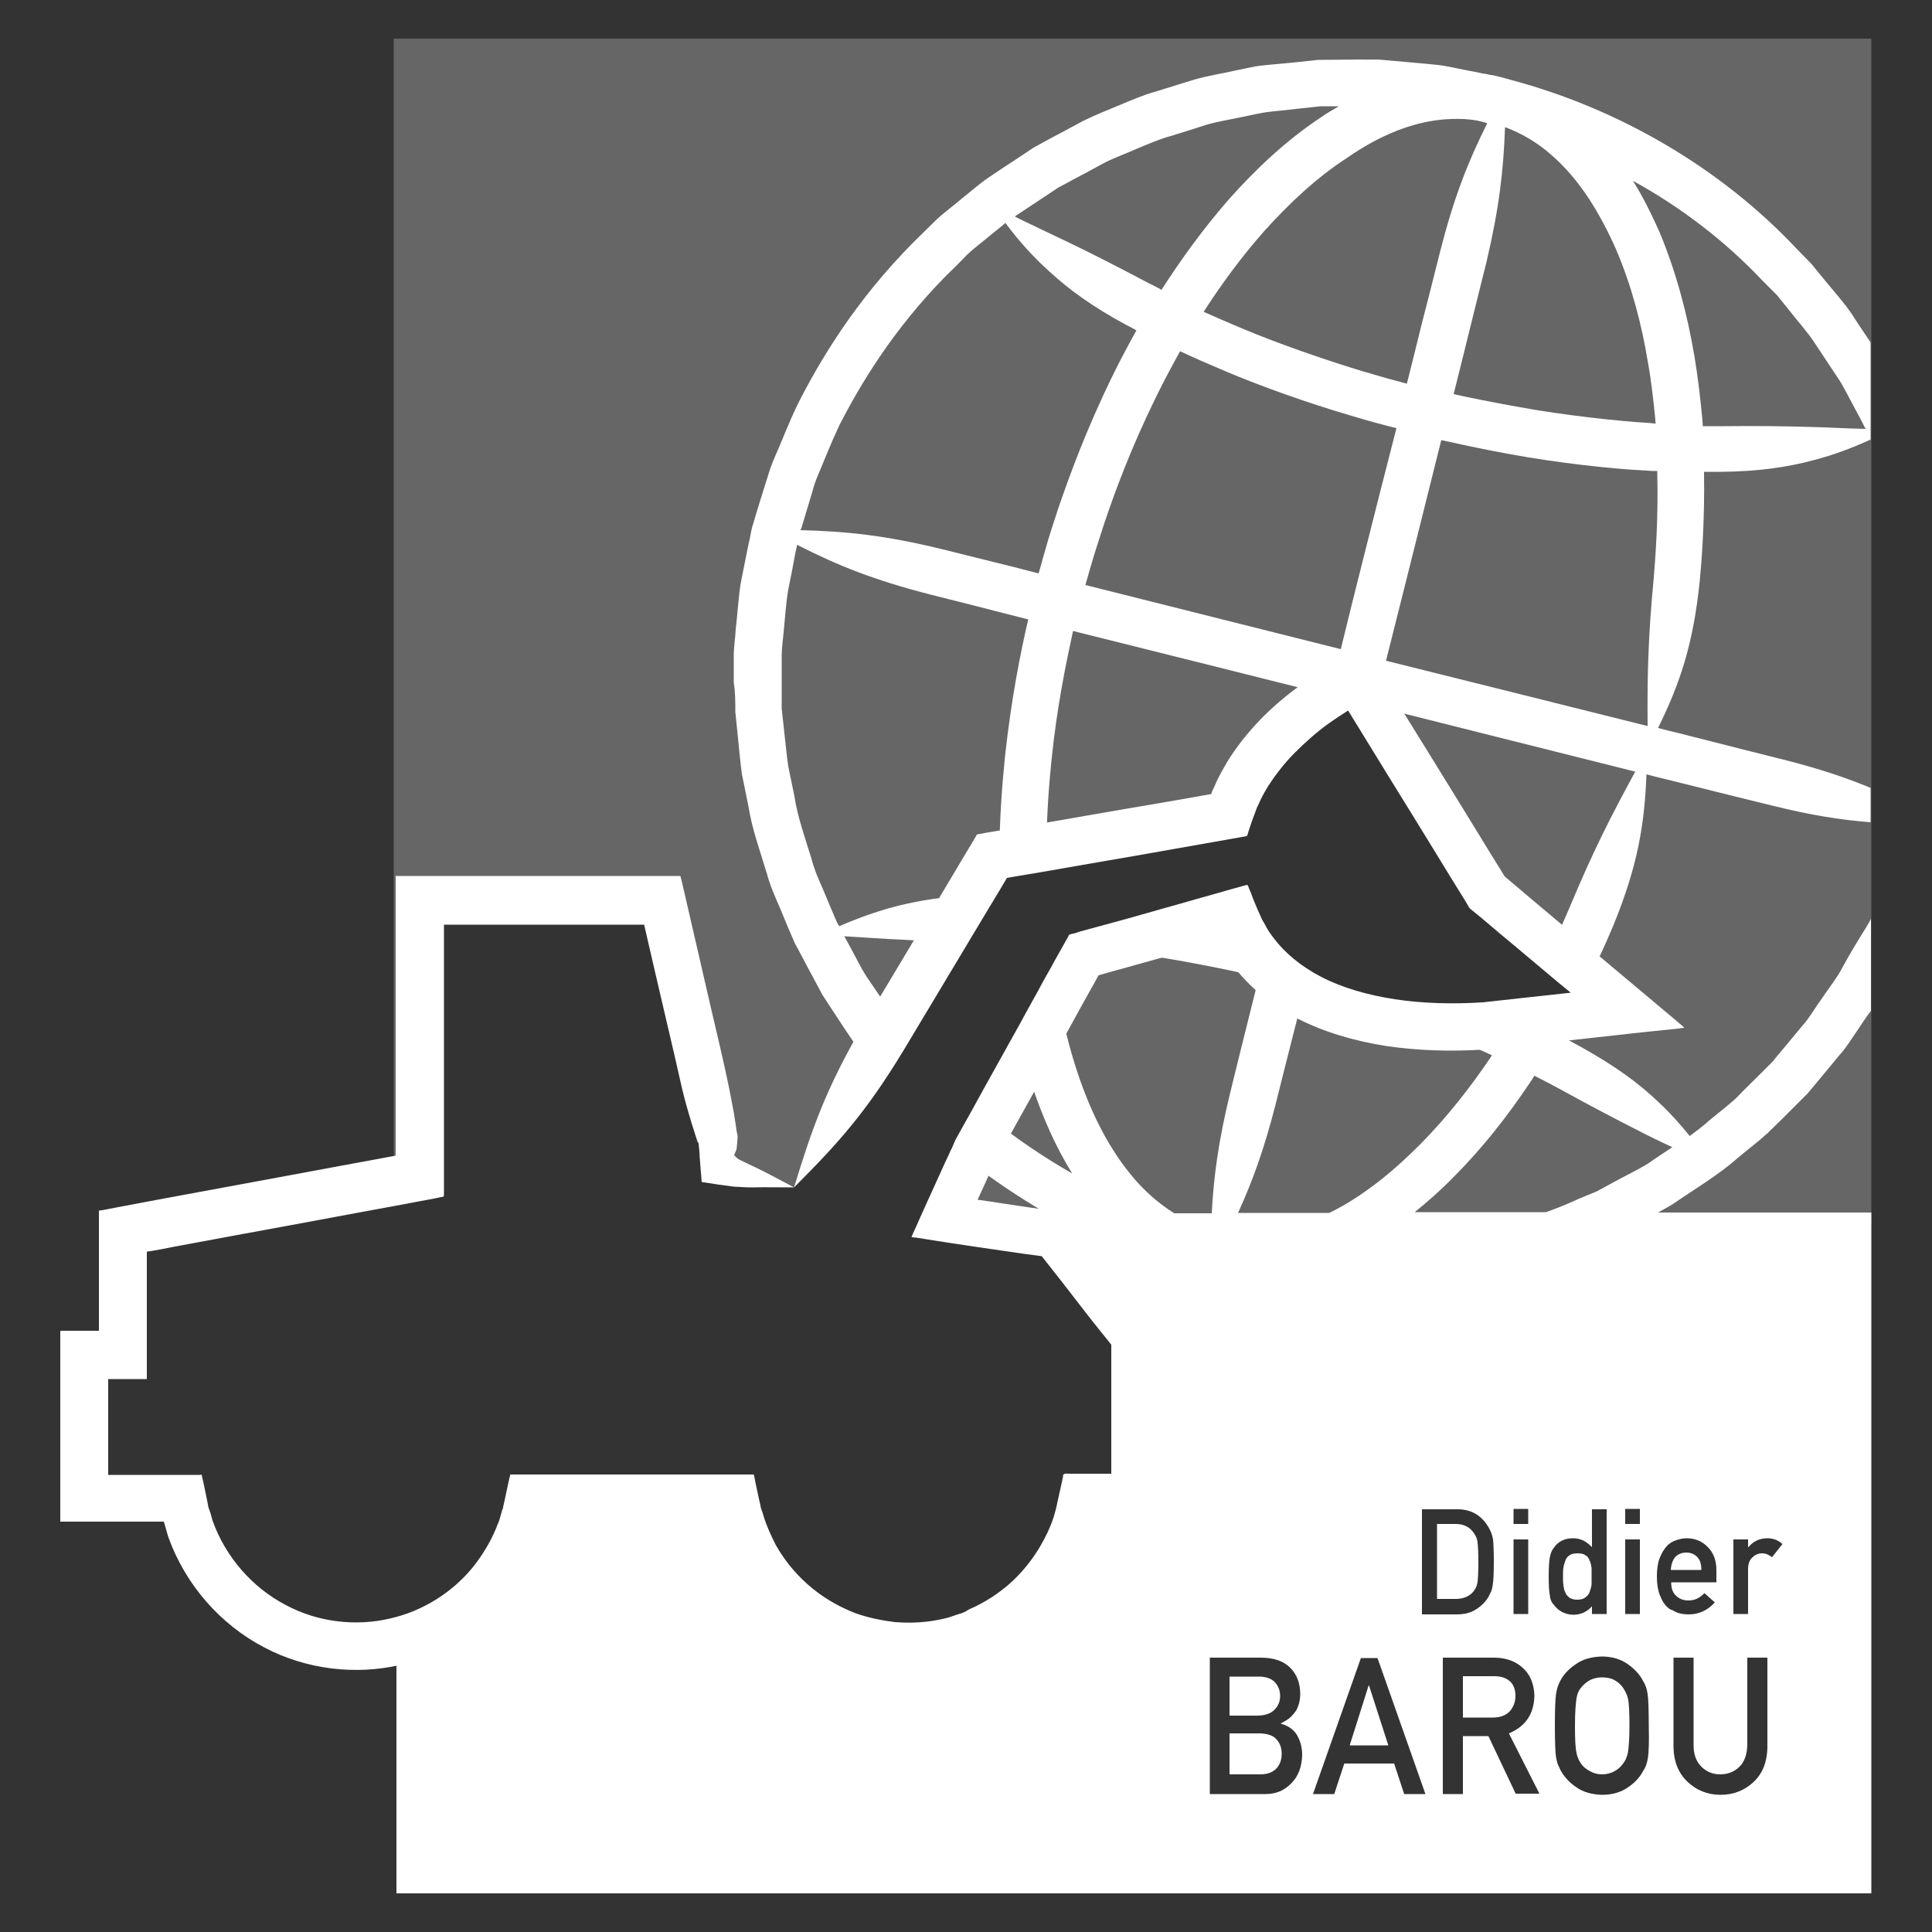
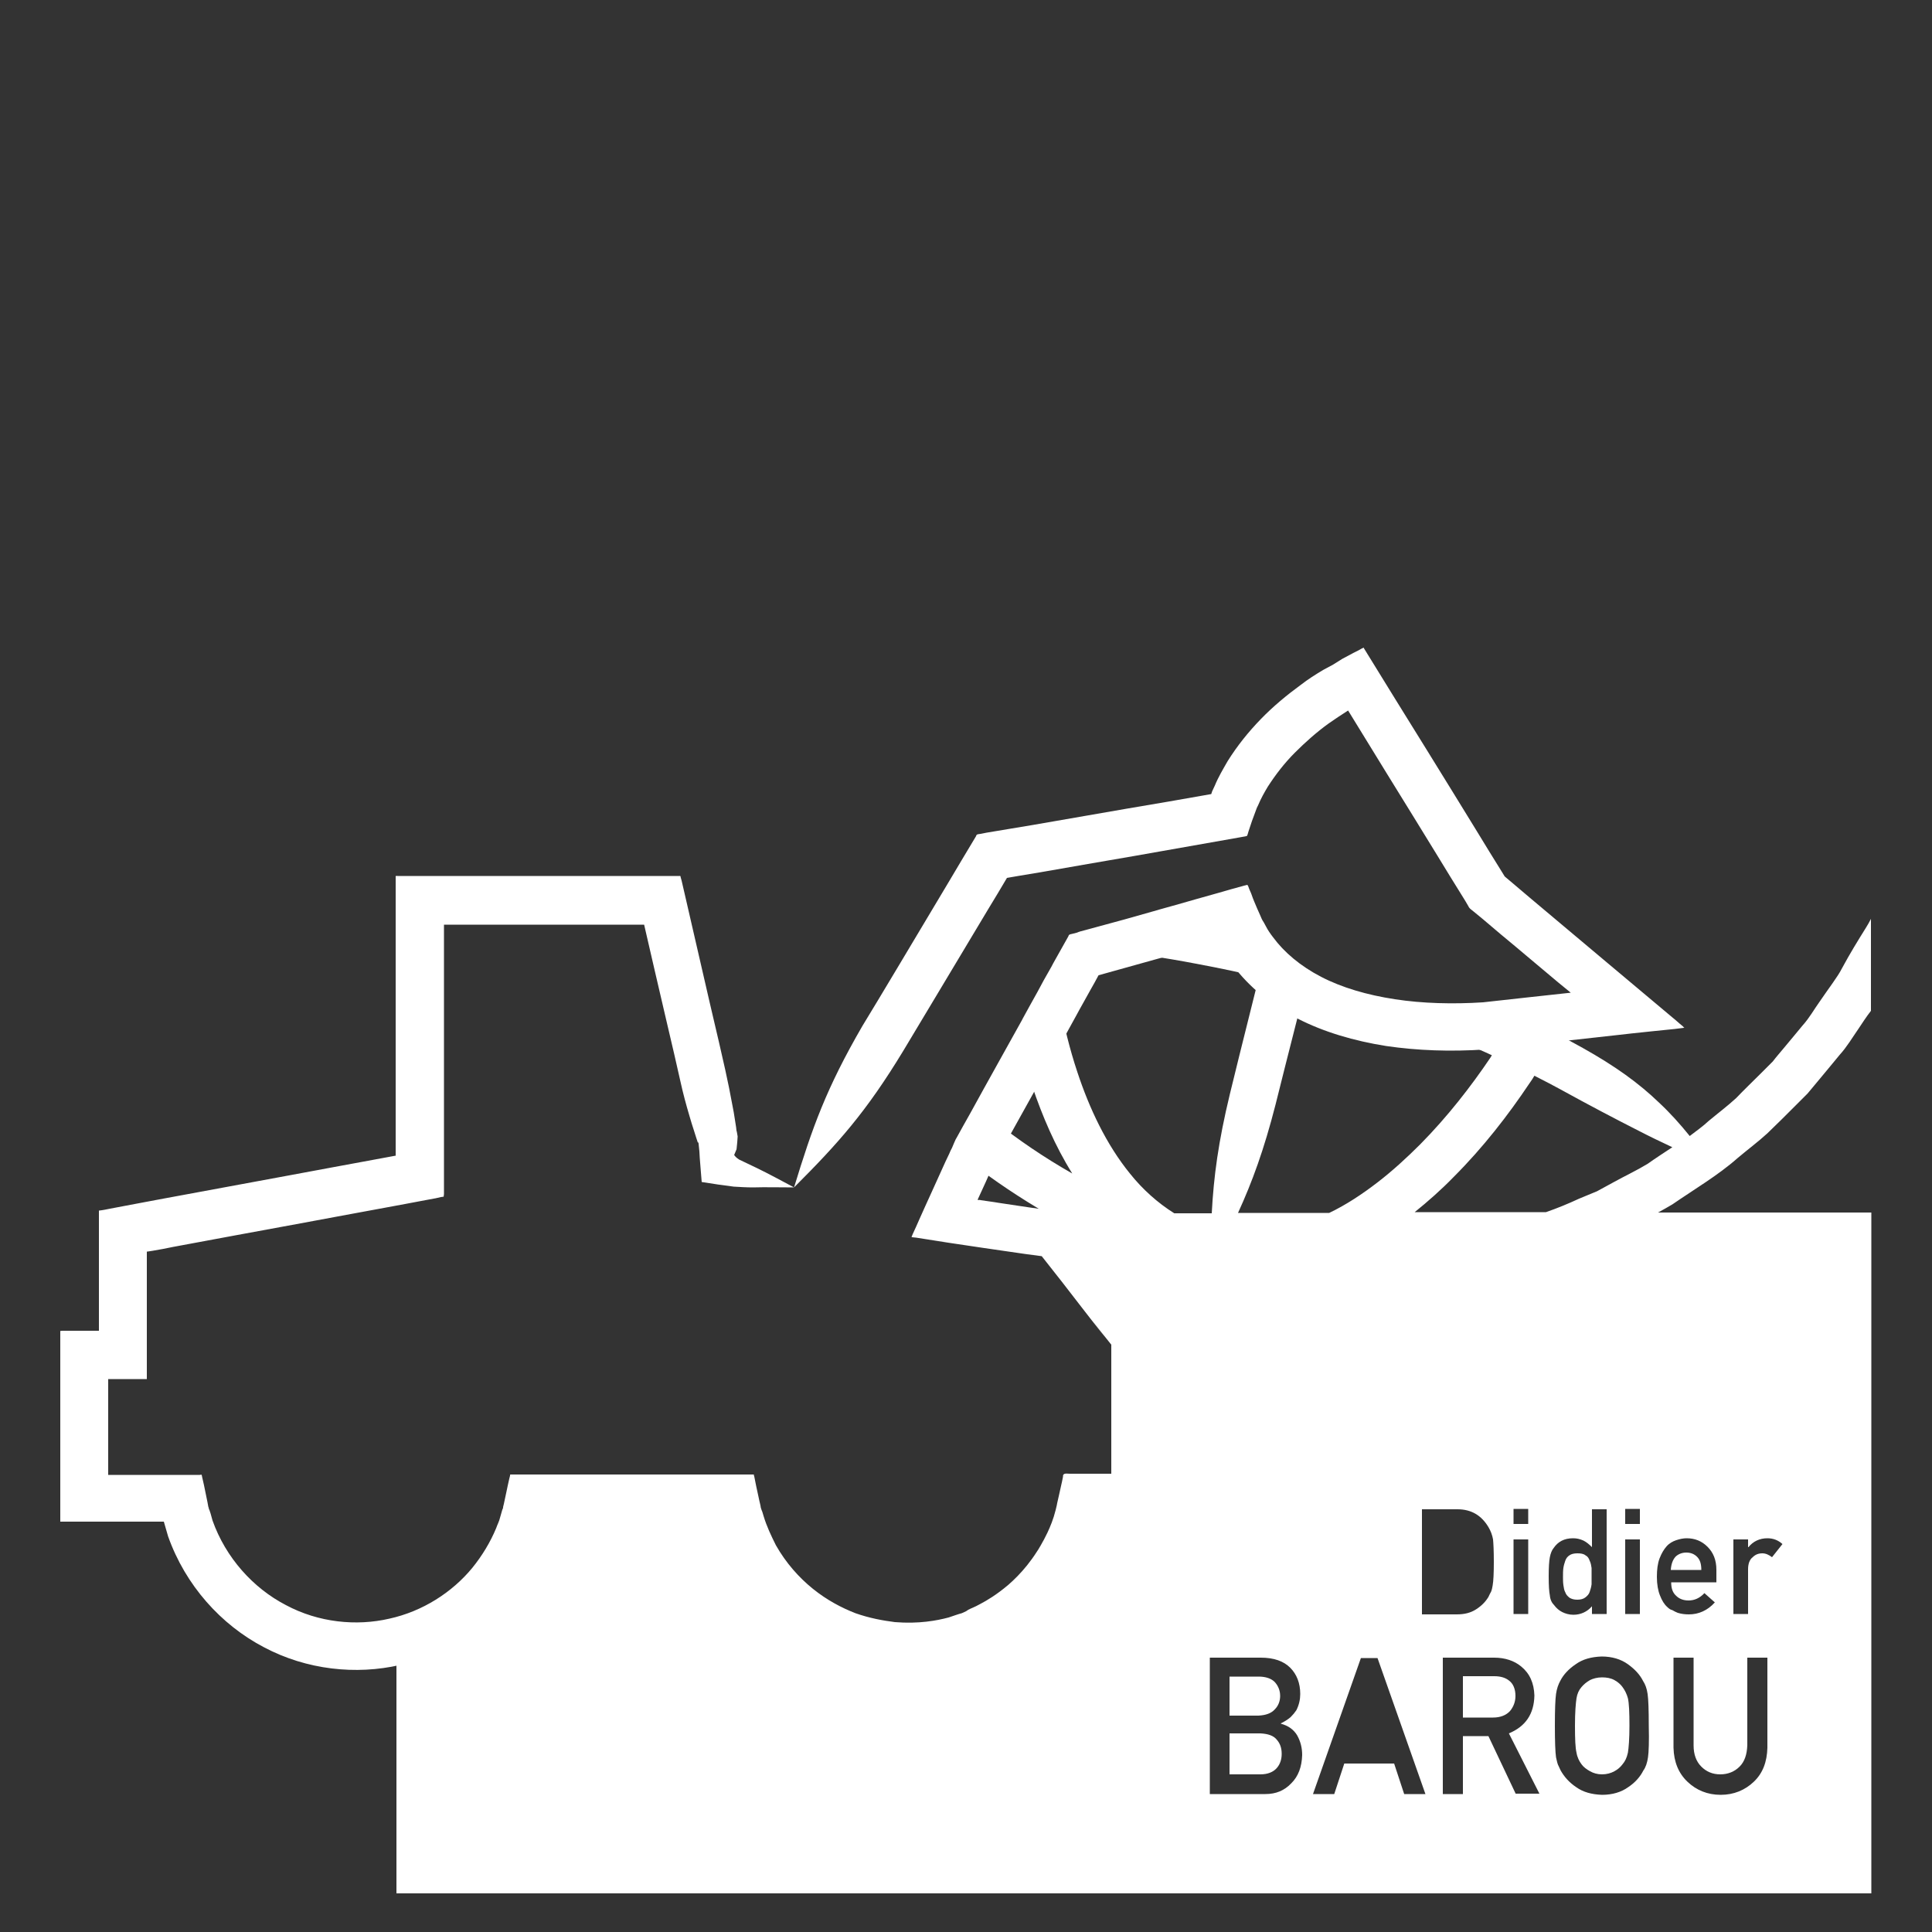
<svg xmlns="http://www.w3.org/2000/svg" version="1.1" id="Calque_1" x="0px" y="0px" viewBox="0 0 500 500" style="enable-background:new 0 0 500 500;" xml:space="preserve">
  <rect x="0" y="0" width="500" height="500" fill="#333333" stroke="none" />
  <style type="text/css">
	.st0{opacity:0.25;fill:#FFFFFF;}
	.st1{fill:#FFFFFF;}
</style>
  <g>
-     <path class="st0" d="M101.9,10v295.5l6.7-1.2v-71.4h62.8l14.3,61.9v7.5l19.8,5l51.3-85.7l61.3-10.7c6.2-20.8,27.9-32.5,29-33.1   l3.9-2.1l34,55.2l36.2,30.4l-37.5,4.1c-7.8,0.5-22.6,0.7-36.3-3.8h0c-14.3-4.7-24-13.4-28.4-25.3l-38.5,10.8l-28.2,50.8l-7.9,17.5   l9.2,1.4h230.7V10H101.9z" />
    <g>
      <path class="st1" d="M326.2,448.6h-8v10.6h8c1.9,0,3.3-0.6,4.2-1.6c0.9-1,1.3-2.3,1.3-3.7c0-1.5-0.4-2.7-1.3-3.7    C329.6,449.2,328.2,448.7,326.2,448.6z" />
      <path class="st1" d="M439.2,402.9c-0.7-0.7-1.6-1.1-2.8-1.1c-1.1,0-2.1,0.4-2.8,1.1c-0.7,0.8-1.1,1.9-1.2,3.4h7.9    C440.3,404.8,440,403.7,439.2,402.9z" />
      <path class="st1" d="M419.9,436.6c-0.5-0.7-1.2-1.3-2.1-1.8c-0.9-0.5-2-0.7-3.2-0.7c-1.2,0-2.3,0.3-3.1,0.7    c-0.9,0.5-1.6,1.1-2.2,1.8c-0.7,0.8-1.1,1.7-1.3,2.9c-0.2,1.3-0.4,3.6-0.4,7.1s0.1,5.8,0.4,7c0.2,1.2,0.7,2.2,1.3,3    c0.5,0.7,1.3,1.3,2.2,1.8c0.9,0.5,1.9,0.8,3.1,0.8c1.2,0,2.3-0.3,3.2-0.8c0.9-0.5,1.5-1,2.1-1.8c0.7-0.8,1.1-1.7,1.4-3    c0.2-1.2,0.4-3.6,0.4-7s-0.1-5.8-0.4-7.1C421,438.4,420.5,437.4,419.9,436.6z" />
-       <polygon class="st1" points="354.2,436.2 349.3,451.7 359.3,451.7 354.3,436.2   " />
      <path class="st1" d="M329.9,442.4c0.9-0.9,1.4-2.1,1.4-3.5s-0.5-2.6-1.4-3.6c-0.9-0.9-2.3-1.4-4.2-1.4h-7.5v10.1h7.5    C327.6,443.9,329,443.4,329.9,442.4z" />
      <path class="st1" d="M405.1,412.1c0.2,0.6,0.6,1,1.1,1.4c0.5,0.3,1.1,0.5,2,0.5c0.9,0,1.6-0.2,2.1-0.6c0.5-0.4,0.9-0.8,1.1-1.4    c0.2-0.6,0.4-1.2,0.5-2c0-0.7,0-1.4,0-2.1c0-0.7,0-1.5,0-2.1c-0.1-0.7-0.2-1.3-0.5-1.9c-0.2-0.6-0.5-1.1-1.1-1.4    c-0.5-0.4-1.2-0.5-2.1-0.5c-0.9,0-1.6,0.2-2,0.5c-0.5,0.3-0.9,0.8-1.1,1.4c-0.2,0.6-0.4,1.2-0.5,1.9c-0.1,0.7-0.1,1.5-0.1,2.3    c0,0.7,0,1.4,0.1,2.1C404.7,410.9,404.8,411.6,405.1,412.1z" />
      <path class="st1" d="M392.2,438.9c0-1.8-0.6-3.2-1.7-4c-0.9-0.7-2.1-1.1-3.8-1.1h-8.1v10.7h7.8c1.9,0,3.4-0.6,4.4-1.7    C391.7,441.7,392.2,440.4,392.2,438.9z" />
-       <path class="st1" d="M381.6,411.5c0.4-0.6,0.7-1.3,0.8-2.2c0.1-0.9,0.2-2.5,0.2-5c0-2.4-0.1-4.1-0.2-5.1c-0.1-1-0.5-1.8-1-2.5    c-1.1-1.6-2.7-2.3-4.7-2.3h-4.8v19.4h4.8C378.9,413.8,380.6,413,381.6,411.5z" />
    </g>
    <g>
      <g>
        <path class="st1" d="M429.1,313.8c1.3-0.7,2.5-1.4,3.7-2.1c5.8-4,11.8-7.5,16.9-12c2.6-2.2,5.3-4.2,7.7-6.4     c2.4-2.3,4.7-4.6,7-6.9c1.1-1.1,2.3-2.3,3.4-3.4c1-1.2,2-2.4,3-3.6c1.8-2.2,3.6-4.3,5.3-6.4c1.9-2.1,3.3-4.5,4.7-6.5     c1.2-1.8,2.3-3.5,3.4-4.9l0-23.8c-0.4,0.8-0.8,1.5-1.3,2.3c-2,3.2-4.1,6.6-6.2,10.5c-1.1,2.2-3.4,5.1-5.9,8.8     c-1.3,1.8-2.5,4-4.3,6c-1.6,1.9-3.2,3.9-4.9,5.9c-0.9,1.1-1.9,2.2-2.8,3.4c-1,1-2.1,2.1-3.1,3.1c-2.1,2.1-4.3,4.2-6.4,6.4     c-2.3,2.1-4.7,3.9-7.1,5.9c-1.5,1.4-3.2,2.6-4.9,3.9c-2.5-3.1-5.1-6-8-8.7c-5.2-5-11.3-9.4-19.7-14.1c-1.5-0.8-3.4-1.9-5.9-3.2     c1-1.7,1.9-3.4,2.8-5l-22.6,2.5c-4,0.3-9.9,0.4-16.4-0.1c4.3,1.6,8.4,3.2,11.8,4.7c2.5,1.1,4.7,2,6.8,3c-0.1,0.1-0.2,0.3-0.3,0.5     c-5.2,7.7-11.2,15.4-18.2,22.5c-3.5,3.5-7.2,6.9-11.1,9.9c-3.9,3-8.1,5.8-12.5,7.9h-23.6c3.7-8.1,6.7-16.3,9.7-28     c1.1-4.5,3.3-13.1,6.8-26.9c0.1-0.6,0.3-1.2,0.4-1.8c-7.9-4.5-13.6-10.6-17.1-18.2c-1.9-0.4-3.9-0.8-6-1.2l-28.6,8     c7.4,0.8,16.1,2.1,23.9,3.6c6.5,1.2,12.4,2.5,16.3,3.4l-0.8,3.3c-3.5,13.9-5.6,22.5-6.7,27c-3,12.4-4.2,21.4-4.7,30.9h-9.7     c-4.3-2.7-8.2-6.2-11.4-10.2c-6.2-7.6-10.6-17-13.7-26.4c-2-6-3.5-12.2-4.6-18.2l-8.9,15.9c0.6,2.1,1.2,4.1,1.9,6.2     c2.6,7.6,5.8,15.2,10.3,22.4c-7.2-4.1-14-8.7-20.4-13.8l-4.6,8.3l-1.2,2.7c6.2,4.8,12.8,9.2,19.7,13.2h-25.6l-0.7,1.6l28.3,4.2     l20.7,26.6v41.6H280c-3.4,21.7-22.2,38.4-44.9,38.4c-22.6,0-41.4-16.7-44.9-38.4h-53.3c-2.9,18.2-16.6,32.9-34.3,37.1V490h381.7     V313.8H429.1z M334.2,461.5c-1.8,1.9-4,2.8-6.7,2.8h-14.4V429h13.2c3.4,0,5.9,0.9,7.6,2.6c1.7,1.7,2.6,4,2.6,6.8     c0,1.4-0.3,2.8-1,4.2c-0.4,0.6-0.9,1.2-1.5,1.8c-0.7,0.6-1.5,1.1-2.5,1.6v0.1c1.9,0.5,3.3,1.5,4.2,3c0.9,1.6,1.3,3.3,1.3,5.1     C336.9,457.3,336,459.7,334.2,461.5z M363.4,464.3l-2.6-7.9h-12.9l-2.6,7.9h-5.5l12.4-35.2h4.3l12.4,35.2H363.4z M368,417.7     v-27.1h9.2c3.6,0,6.2,1.6,8,4.6c0.6,1,1,2.1,1.2,3.2c0.1,1.1,0.2,3,0.2,5.8c0,2.9-0.1,5-0.3,6.1c-0.1,0.6-0.2,1.1-0.4,1.6     c-0.2,0.4-0.5,0.9-0.7,1.4c-0.8,1.3-1.8,2.3-3.2,3.2c-1.4,0.9-3,1.3-5,1.3H368z M392.3,464.3l-7.1-15h-6.6v15h-5.2V429h13.3     c2.8,0,5.2,0.8,7,2.3c2.2,1.8,3.3,4.3,3.4,7.5c-0.1,4.8-2.3,8-6.6,9.8l7.9,15.6H392.3z M395.5,398.4v19.3h-3.8v-19.3H395.5z      M391.7,394.4v-3.9h3.8v3.9H391.7z M366,313.8c3.6-2.9,7.1-6,10.2-9.2c7.7-7.7,14.1-16,19.6-24.2c0.5-0.7,0.9-1.3,1.3-2     c2.8,1.4,5,2.6,6.5,3.4c8,4.4,14.3,7.7,20.4,10.8c2.9,1.5,5.8,2.9,8.8,4.3c-2.1,1.4-4.3,2.8-6.4,4.3c-2.8,1.7-5.8,3.1-8.7,4.7     c-1.5,0.8-2.9,1.6-4.4,2.4c-1.5,0.6-3.1,1.3-4.6,1.9c-2.8,1.3-5.7,2.5-8.6,3.5H366z M420.6,394.4v-3.9h3.8v3.9H420.6z      M424.4,398.4v19.3h-3.8v-19.3H424.4z M401.1,412.9c-0.2-1-0.3-2.6-0.3-4.9c0-2.3,0.1-4,0.3-5c0.2-1,0.5-1.8,1-2.4     c1.1-1.6,2.7-2.5,5-2.5c1,0,1.8,0.2,2.7,0.6c0.8,0.4,1.5,1,2.2,1.7v-9.8h3.8v27.1h-3.8v-2c-1.2,1.4-2.9,2.2-4.8,2.2     c-1.1,0-2.1-0.3-2.9-0.7c-0.8-0.4-1.5-1-2.1-1.8C401.6,414.8,401.2,414,401.1,412.9z M426.5,454.8c-0.2,1.4-0.6,2.6-1.2,3.4     c-0.8,1.6-2.1,3.1-3.9,4.3c-1.8,1.3-4.1,2-6.8,2c-2.7-0.1-4.9-0.7-6.7-2c-1.8-1.2-3.1-2.7-4-4.3c-0.2-0.5-0.5-1-0.7-1.5     c-0.2-0.5-0.3-1.1-0.5-1.9c-0.2-1.4-0.3-4.1-0.3-8.2c0-4.1,0.1-6.8,0.3-8.2c0.2-1.4,0.6-2.5,1.1-3.4c0.8-1.6,2.2-3.1,4-4.3     c1.8-1.3,4-1.9,6.7-2c2.7,0,5,0.7,6.8,2c1.8,1.3,3.1,2.7,3.9,4.3c0.6,0.9,1,2,1.2,3.4c0.2,1.4,0.3,4.1,0.3,8.2     C426.8,450.7,426.7,453.4,426.5,454.8z M431.5,415.9c-0.8-0.7-1.4-1.7-1.9-3c-0.5-1.2-0.8-2.9-0.8-4.8c0-1.9,0.2-3.5,0.7-4.8     c0.5-1.3,1.1-2.3,1.8-3.1c0.7-0.8,1.6-1.3,2.5-1.6c0.9-0.3,1.8-0.5,2.7-0.5c2.1,0,3.9,0.7,5.4,2.2c1.5,1.5,2.3,3.4,2.3,6v3.2     h-11.7c0,1.6,0.4,2.7,1.3,3.5c0.8,0.8,1.9,1.2,3.2,1.2c1.5,0,2.9-0.6,4.1-1.9l2.7,2.4c-1.9,2.1-4.2,3.1-6.7,3.1     c-1,0-1.9-0.1-2.9-0.4c-0.5-0.2-0.9-0.4-1.4-0.7C432.3,416.6,431.9,416.3,431.5,415.9z M457.4,452.3c-0.1,3.7-1.2,6.6-3.5,8.8     c-2.3,2.2-5.2,3.4-8.6,3.4c-3.4,0-6.3-1.2-8.6-3.4c-2.3-2.2-3.5-5.1-3.6-8.8V429h5.2v22.7c0,2.4,0.7,4.2,2,5.5     c1.3,1.3,2.9,2,4.9,2c2,0,3.7-0.7,5-2c1.3-1.3,1.9-3.1,2-5.5V429h5.2V452.3z M458.6,403c-0.8-0.6-1.6-1-2.5-1c-1,0-1.8,0.3-2.5,1     c-0.8,0.6-1.2,1.7-1.2,3.1v11.6h-3.8v-19.3h3.8v2h0.1c1.2-1.5,2.9-2.3,4.9-2.3c1.5,0,2.8,0.5,3.9,1.5L458.6,403z" />
-         <path class="st1" d="M190.3,184.2c0.3,2.6,0.5,5.2,0.8,7.9c0.3,2.7,0.5,5.4,0.9,8.2c0.6,2.8,1.1,5.6,1.7,8.4     c0.9,5.8,3,11.5,4.8,17.5c0.8,3,2.1,5.9,3.4,8.9c1.2,3,2.5,6,3.8,9c1.6,2.9,3.1,5.9,4.7,8.8c0.8,1.5,1.6,3,2.4,4.5     c0.9,1.4,1.9,2.9,2.8,4.3c1.9,2.9,3.8,5.8,5.8,8.7c1.2,1.4,2.3,2.9,3.5,4.3l6.7-11.2c-0.1-0.2-0.2-0.3-0.4-0.5     c-1.9-2.7-3.6-5.4-5.4-8c-0.9-1.3-1.8-2.6-2.6-4c-0.8-1.4-1.5-2.8-2.2-4.1c-0.8-1.5-1.6-3-2.5-4.6c5.4,0.3,10.2,0.7,15.2,0.9     c3.1,0.2,6.3,0.3,9.8,0.4l7.1-11.8c-6.7,0.3-12.3,1.2-17.7,2.5c-5.3,1.3-10.4,3.1-15.7,5.4c-0.2-0.3-0.4-0.7-0.6-1     c-1.2-2.8-2.4-5.6-3.5-8.3c-1.2-2.7-2.4-5.4-3.1-8.2c-1.7-5.5-3.6-10.8-4.4-16.1c-0.5-2.6-1.1-5.2-1.6-7.8     c-0.4-2.6-0.6-5.1-0.9-7.6c-0.3-2.5-0.5-4.9-0.8-7.3c0-2.4,0-4.7,0-6.9c0-2.3,0-4.4,0-6.6c0-2.1,0.3-4.2,0.5-6.2     c0.4-4,0.6-7.7,1.2-11.1c0.7-3.4,1.3-6.5,1.8-9.3c0.2-0.8,0.3-1.5,0.5-2.3c10.6,5.4,19.8,9.1,34.6,12.9c3.1,0.8,8.1,2,18.5,4.7     c2,0.5,4.3,1.1,6.7,1.7c-2,8.6-4.4,20.7-6,35.4c-0.8,7.8-1.4,16.4-1.5,25.6l12.2-2.1c0.1-7.9,0.6-15.4,1.3-22.2     c1.4-14,3.8-25.4,5.6-33.7c23.3,5.8,53.6,13.4,65.9,16.5c1.8-1.2,3.1-1.8,3.3-2l3.9-2.1l4.6,7.5c0-0.2,0.1-0.3,0.1-0.5     c13.2,3.3,44.5,11.2,67.7,17c-6.1,11.2-10.7,20.1-16.8,34.7c-1,2.3-2.4,5.7-4.4,9.8c-0.1,0.3-0.3,0.5-0.4,0.8l9.7,8.1     c0.6-1.3,1.2-2.5,1.8-3.7c2.1-4.4,3.6-7.9,4.6-10.3c6.2-15.3,7.9-25.8,8.4-38.7c1.9,0.5,3.8,1,5.6,1.4c13.9,3.5,22.5,5.6,27,6.7     c10,2.5,17.8,3.7,25.4,4.3l0-8.9c-6.5-2.7-13.4-5-22.5-7.3c-4.5-1.1-13.1-3.3-26.9-6.8c-1.8-0.4-3.6-0.9-5.6-1.4     c5.7-11.6,9.1-21.6,10.8-38.1c0.5-5.2,1.3-15.5,1.1-28.2c1.9,0,3.4,0,4.6,0c9.6-0.1,17.1-1.2,24.1-3.1c4.9-1.3,9.5-3,14.3-5.2     c0,0,0,0.1,0.1,0.1V114h0l0-3.1h0l0-22.3c-1.6-2.4-3.2-4.7-4.7-7.1c-2.1-3.1-4.6-5.9-7-8.8l-3.6-4.4l-4-4.1     c-19.6-20.8-45.9-36.1-73.7-43.5c-1.7-0.5-3.5-1-5.2-1.3c-0.1,0-0.1,0-0.2,0c-0.4-0.1-0.9-0.2-1.3-0.3c-0.1,0-0.2,0-0.2,0     c-3.2-0.6-6.4-1.3-9.6-1.9c-1.9-0.4-3.7-0.5-5.6-0.7l-5.6-0.5l-5.6-0.5c-1.9-0.2-3.7,0-5.6-0.1c-3.7,0-7.4,0.1-11.1,0.1     c-3.7,0.4-7.3,0.8-10.9,1.1c-1.8,0.2-3.6,0.3-5.4,0.6c-1.8,0.4-3.5,0.7-5.3,1.1c-3.5,0.8-7,1.3-10.4,2.3c-3.4,1-6.7,2.1-10,3.1     c-3.3,0.9-6.5,2.3-9.6,3.6c-3.1,1.3-6.2,2.5-9.2,4c-2.9,1.6-5.8,3.1-8.6,4.6c-1.4,0.8-2.8,1.5-4.2,2.3c-1.3,0.9-2.6,1.7-3.9,2.6     c-2.6,1.7-5.2,3.4-7.7,5.1c-2.5,1.7-4.7,3.7-7,5.5c-2.2,1.9-4.6,3.6-6.6,5.5c-2,2-4,3.9-5.9,5.8c-15.2,15.3-24.3,30.8-29.9,41.8     c-2.7,5.6-4.3,10.1-5.7,13.1c-1.3,3-1.8,4.7-1.8,4.7s-0.5,1.7-1.5,4.8c-0.5,1.6-1.1,3.5-1.8,5.8c-0.3,1.1-0.7,2.4-1.1,3.7     c-0.3,1.3-0.5,2.8-0.9,4.3c-0.6,3-1.3,6.4-2,10c-0.6,3.7-0.8,7.7-1.3,12c-0.1,2.2-0.5,4.4-0.5,6.7c0,2.3,0,4.7,0,7.1     C190.3,179.1,190.3,181.6,190.3,184.2z M347,168c-12.3-3.1-42.7-10.7-66.1-16.6c0.5-1.8,0.8-2.8,0.8-2.8s0.3-1.2,1-3.4     c0.6-2.2,1.7-5.4,3-9.5c2.7-8.1,7-19.8,13.6-33.2c1.8-3.7,3.9-7.6,6.1-11.6c3.4,1.6,7.3,3.3,11.8,5.2c8.9,3.8,21.6,8.3,32.2,11.4     c4.6,1.4,8.7,2.5,12,3.3C355.8,132.6,349.6,157.2,347,168z M428,149.4c-1.5,15.7-1.7,25.7-1.6,38.5     c-23.1-5.8-54.5-13.6-67.7-16.9c2.7-10.7,8.9-35.4,14.3-57.1c4.1,0.9,10.4,2.3,17.6,3.6c12.3,2.3,27,3.9,35.7,4.3     c0.9,0.1,1.7,0.1,2.6,0.1l0,0.6C429.2,134.5,428.4,144.4,428,149.4z M456.2,72.7l3.7,3.7l3.3,4.1c2.1,2.7,4.5,5.3,6.4,8.2     c1.9,2.9,3.8,5.7,5.7,8.6c1,1.4,1.8,2.9,2.6,4.4l2.4,4.5c0.9,1.6,1.7,3.2,2.5,4.8c-4.9-0.1-9.4-0.4-13.9-0.5     c-6.8-0.2-14-0.3-23.1-0.2c-1.3,0-2.9,0-5.1,0c-0.1-0.8-0.1-1.7-0.2-2.5c-0.5-5.1-1.1-10.4-2-15.7c-1.8-10.6-4.6-21.4-9-32     c-2-4.5-4.2-9-6.9-13.3C435,53.6,446.5,62.4,456.2,72.7z M389.5,32.9c4.3,1.6,8.4,4,12,7.2c7.4,6.4,12.7,15.3,16.8,24.6     c4,9.4,6.6,19.4,8.2,29.2c0.9,4.9,1.4,9.8,1.9,14.7c0,0.3,0,0.7,0.1,1c-0.4,0-0.7,0-1.2-0.1c-8.4-0.5-22.5-2-34.4-4.2     c-6.7-1.2-12.7-2.4-16.7-3.3c1.5-5.9,2.8-11.3,3.9-15.7c2.6-10.4,3.8-15.4,4.6-18.5C388,53.8,389.1,44.1,389.5,32.9z M375.5,30.8     c2.3-0.1,4.6,0,6.8,0.4c0.3,0.1,0.5,0.1,0.8,0.2c0.6,0.1,1.2,0.3,1.8,0.5c-5,10-8.6,19.1-12.2,33.2c-0.8,3.1-2,8.1-4.7,18.5     c-1.1,4.4-2.4,9.8-3.9,15.7c-3.1-0.8-7-1.9-11.4-3.2c-10.2-3.1-22.5-7.4-31-11c-3.9-1.6-7.2-3.1-10.2-4.4c4.5-7,9.6-14,15.6-20.8     c6.3-7,13.4-13.8,21.6-19.1C356.9,35.1,366.1,31.1,375.5,30.8z M263.1,55.7c2.3-1.5,4.7-3.1,7.1-4.7c1.2-0.8,2.4-1.6,3.6-2.4     c1.3-0.7,2.6-1.4,3.9-2.1c2.6-1.4,5.3-2.8,8-4.3c2.7-1.4,5.6-2.4,8.5-3.7c2.9-1.2,5.8-2.5,8.8-3.3c3-0.9,6.1-1.9,9.2-2.9     c3.1-0.9,6.4-1.4,9.6-2.1c1.6-0.3,3.2-0.7,4.9-1c1.6-0.3,3.3-0.4,5-0.6c3.3-0.4,6.7-0.7,10.1-1.1c1.5,0,3.1,0,4.7,0     c-1.5,0.9-3,1.7-4.4,2.7c-9.4,6.2-17.2,13.7-24,21.3c-6.8,7.8-12.5,15.7-17.5,23.5c-1.3-0.7-2.4-1.3-3.3-1.7     c-8.1-4.3-14.4-7.5-20.6-10.5c-4.6-2.2-9.1-4.3-14-6.7C262.8,55.9,262.9,55.8,263.1,55.7z M207.6,136c0.6-2.1,1.2-3.9,1.6-5.3     c0.9-2.9,1.3-4.4,1.3-4.4s0.4-1.6,1.6-4.3c1.2-2.8,2.8-7,5.2-12.1c5.2-10.1,13.6-24.4,27.6-38.6c1.8-1.7,3.6-3.5,5.4-5.4     c1.9-1.8,4-3.3,6.1-5.1c1.3-1,2.6-2.1,3.8-3.1c3.5,4.7,7.1,8.7,11.2,12.4c5.3,4.9,11.4,9.3,19.9,13.9c0.8,0.4,1.8,0.9,2.8,1.5     c-2.2,4-4.3,7.9-6.1,11.6c-6.9,14.1-11.3,26.2-14.2,34.7c-1.4,4.3-2.5,7.6-3.1,9.9c-0.7,2.3-1,3.5-1,3.5s-0.3,1.1-0.9,3.2     c-2.4-0.6-4.6-1.2-6.6-1.7c-10.4-2.6-15.4-3.8-18.5-4.6c-14.8-3.6-24.8-4.6-36.6-4.9C207.4,136.8,207.5,136.4,207.6,136z" />
      </g>
      <path class="st1" d="M205.5,307.3c11.4-11.4,18.6-19.4,28.3-35.4c4.3-7.2,12.5-20.8,22-36.7c1.6-2.6,3.2-5.3,4.8-8l0,0l2.9-0.5    c2-0.3,4-0.7,6-1c8-1.4,16-2.8,24.2-4.2c9-1.6,18.1-3.2,27.2-4.8l1.6-0.3c0.3,0,0.3-0.3,0.4-0.5l0.2-0.7l0.9-2.7l1-2.7    c0.2-0.6,0.2-0.5,0.3-0.8l0.3-0.6c0.7-1.7,1.6-3.3,2.5-4.8c2-3.1,4.3-6.1,7-8.8c2.7-2.7,5.6-5.3,8.8-7.6c1.6-1.1,3.2-2.2,4.8-3.2    c0.3-0.2,0.2-0.1,0.2-0.1l0,0l0,0l0,0c3.4,5.5,6.8,11.1,10.2,16.6c4.4,7.1,8.7,14.1,13,21.1c2.1,3.5,4.3,7,6.4,10.4l0.8,1.3    l0.7,1.2c0.2,0.5,0.6,0.8,1,1.1l2.8,2.3c1.5,1.3,3.1,2.6,4.6,3.9c5.1,4.2,10.1,8.5,14.8,12.4c1.1,0.9,2.2,1.8,3.3,2.7l0,0    c0,0,0,0,0,0c0,0,0.1,0,0.1,0c-7.7,0.8-15.3,1.7-22.8,2.5c-7.7,0.5-15.7,0.3-22.8-0.8c-7.2-1.1-13.7-3-19.1-5.8    c-5.4-2.8-9.6-6.4-12.4-10.2c-0.7-0.9-1.4-1.9-1.9-2.9c-0.3-0.5-0.5-1-0.8-1.4c-0.1-0.1-0.5-1-0.7-1.5c-0.3-0.6-0.5-1.2-0.8-1.8    c-0.5-1.2-1-2.3-1.4-3.5c-0.2-0.6-0.5-1.1-0.7-1.7c-0.1-0.3-0.2-0.6-0.4-0.8l-0.8,0.2c-2.2,0.6-4.4,1.2-6.4,1.8    c-4.7,1.3-8.5,2.4-11.3,3.2c-4.8,1.3-6,1.7-2.5,0.7c-7.3,2.1-14.5,4.1-20.9,5.8c-0.8,0.2-1.6,0.4-2.3,0.7l-1.2,0.3    c-0.4,0.1-0.8,0.1-0.9,0.6c-0.8,1.4-1.5,2.7-2.3,4.1c-0.7,1.3-1.5,2.6-2.1,3.8c-1.4,2.4-2.6,4.6-3.6,6.5    c-4.2,7.5-5.6,10.1-1.9,3.5c-5.6,10.1-11,19.7-15.6,28.1c-1.2,2.1-2.3,4.1-3.4,6.1c-0.1,0.1-0.4,0.7-0.6,1.2l-0.3,0.7    c-0.2,0.5-0.4,1-0.7,1.5c-0.4,1-0.9,1.9-1.3,2.8c-2.5,5.6-4.8,10.5-6.7,14.8c-0.6,1.4-1.2,2.7-1.8,4l-0.2,0.5l-0.1,0.2    c0,0.1,0.1,0,0.2,0.1l1,0.1c0.7,0.1,1.3,0.2,1.9,0.3c2.5,0.4,4.7,0.7,6.5,1c3.5,0.5,5.8,0.9,6.7,1c0.2,0,0.3,0,0.2,0    c-0.2,0-0.6-0.1-1.4-0.2c-2.2-0.3-6-0.9-11.7-1.7c10.7,1.6,20.8,3.1,26.5,3.9c4.3,0.6,5.2,0.8-0.5-0.1c1.5,0.2,2.9,0.4,4.3,0.6h0    c1.8,2.3,3.6,4.6,5.2,6.6c3.2,4.2,6,7.7,7.9,10.2c3.9,5,4.6,5.9-0.4-0.6c1.8,2.3,3.6,4.6,5.3,6.7c0,3,0,5.8,0,8.4    c0,6.2,0,11.3,0,15c0,7.2,0,8.3,0-0.9c0,3.9,0,7.5,0,10.9l0,0c-1,0-2,0-3,0h-5.2c-0.9,0-1.7,0-2.5,0c-0.8,0-1.9-0.3-1.8,0.8    c-0.3,1.6-0.7,3.1-1,4.6c-0.2,0.7-0.3,1.5-0.5,2.2c-0.1,0.7-0.4,1.7-0.4,1.8c-0.6,2.4-1.4,4.3-2.1,5.8c-1.5,3.1-2.5,4.7-2.6,4.8    c-0.1,0.1,0.8-1.1,2.3-4.2c-3.1,6.3-6.8,10.3-9.9,13c-3.1,2.6-5.5,4-7.2,4.9c-1.6,0.9-2.6,1.2-3.1,1.5C250,417,250,417,250,417    s-0.4,0.2-1.1,0.5c-0.8,0.2-1.9,0.6-3.4,1.1c-3,0.8-7.7,1.7-13.9,1.2c-3.1-0.4-6.5-1-10.2-2.3c-3.6-1.4-7.4-3.4-11-6.3    c-3.6-2.9-7-6.7-9.6-11.3c-1.2-2.4-2.4-4.9-3.2-7.6l-0.3-1l-0.2-0.5l-0.2-0.6l-0.1-0.6c-0.4-1.6-0.7-3.3-1.1-5l-0.5-2.5l-0.1-0.3    l0-0.2H195h-0.6h-1.3c-1.7,0-3.5,0-5.2,0c-15.1,0-31.9,0-50.5,0h-3.3h-1.6h-0.4c-0.1,0-0.1,0.2-0.1,0.3l-0.2,0.8    c-0.5,2.1-0.9,4.3-1.4,6.5l-0.2,0.8l0,0.2l-0.1,0.3l-0.1,0.2l-0.2,0.7l-0.4,1.4c-0.2,0.9-0.7,1.8-1,2.7c-1.5,3.6-3.6,7.1-6.2,10.3    c-5.2,6.3-12.8,11.2-21.4,13.1c-8.6,2-18.4,1-26.8-3.5c-8.5-4.4-15.6-12.3-19-21.9l-0.5-1.8l-0.3-0.9l-0.1-0.2    c0,0.1-0.1-0.4-0.1-0.4l-0.1-0.3l-0.2-1.1l-0.9-4.4l-0.5-2.2l-0.1-0.5c-0.1-0.1-0.4,0-0.5,0h-1.1c-4.4,0-8.7,0-13.2,0    c-3.1,0-6.1,0-9.2,0c-0.3,0-0.2,0-0.2,0h0h0h0l0,0c0-5.3,0-10.7,0-16.1c0-2.9,0-5.8,0-8.7v0h0h-1.5h-0.6h0.3h0.6    c3.1,0,6.2,0,9.3,0h1.1h0.5h0.3c0,0,0-0.2,0-0.2v-2.1c0-1.4,0-2.9,0-4.3c0-3.8,0-7.7,0-11.8c0-3.2,0-6.5,0-10c0-1.5,0-3,0-4.6    c0,0,0,0,0,0l0,0h0c0,0-0.1,0,0.2,0l1.3-0.2c1.7-0.3,3.5-0.6,5.3-1c10.8-2,22-4.1,33-6.1c7.1-1.3,14.4-2.7,21.6-4l5.4-1l5.3-1    l2.7-0.5l1.3-0.3l0.7-0.1c0.1-0.1,0-0.4,0.1-0.6c0-5.2,0-10.4,0-15.5c0-14.1,0-27.2,0-37.9c0-3.7,0-7.5,0-11.2v-5.2v0h0h4.9h11    c12.2,0,24.2,0,35.9,0c1.9,8.2,3.7,16.1,5.4,23.3c1.8,7.6,3.2,13.7,4,17.3c0.7,3.2,1.5,6.1,2.3,8.8c0.4,1.4,0.8,2.7,1.2,3.9    c0.2,0.6,0.4,1.3,0.6,1.9l0.3,0.9c0.1,0.4,0.1,0.2,0.2,0.3c0.1-0.2,0.1,0.7,0.2,1.3l0.1,1l0.1,1.7c0.2,2.1,0.3,4.2,0.5,6.2    c3,0.5,5.9,0.9,8.3,1.2c1.7,0.1,3.3,0.2,5,0.2C198.1,307.2,201.7,307.3,205.5,307.3c-3.4-1.8-6.5-3.5-9.6-5    c-1.5-0.7-3.1-1.5-4.6-2.2c-0.8-0.5-1.1-0.9-1.3-1.2c0.2-0.5,0.4-0.9,0.5-1.2l0.1-0.2c0-0.1,0.1-0.6,0.1-0.9    c0.1-0.7,0.1-1.1,0.2-2.5c-0.1-0.5-0.2-1.3-0.3-1.5l-0.1-0.9c-0.1-0.6-0.2-1.3-0.3-1.9c-0.2-1.3-0.4-2.6-0.7-4    c-0.5-2.8-1.1-5.7-1.8-8.9c-0.8-3.6-2.2-9.7-4-17.3c-2-8.6-4.1-17.9-6.4-27.8l-0.6-2.6l-0.3-1.3l-0.2-0.7c-0.1-0.2,0-0.6-0.3-0.5    h-5.4c-2.5,0-5,0-7.4,0c-3.6,0-7.2,0-10.8,0c-7.2,0-14.5,0-21.9,0c-3.7,0-7.3,0-11,0h-6.2h-5.6H105h-1.4h-0.7    c-0.2,0-0.6-0.1-0.5,0.2c0,9.4,0,18.9,0,28.4c0,10.7,0,23.8,0,37.9c0,1.8,0,3.5,0,5.3v0.6v0v0v0c0,0,0.1,0-0.1,0l-5.4,1    c-7.2,1.3-14.5,2.7-21.6,4c-10.9,2-22.2,4.1-33,6.1c-5,0.9-9.4,1.8-13.8,2.6c-1,0.2-1.9,0.4-2.9,0.5c0,1,0,1.9,0,2.9    c0,1.9,0,3.8,0,5.7c0,2.1,0,4.2,0,6.2c0,3.5,0,6.8,0,10c0,1.6,0,3.1,0,4.6c0,0.6,0,1.1,0,1.7v0l0,0h0h2h-1h-6.2l-2.5,0h-1.2h-0.6    c-0.1,0.1-0.6-0.1-0.5,0.2c0,3.3,0,6.6,0,9.9c0,3.6,0,7.3,0,10.9c0,7.5,0,14.9,0,22.2v4.7v1.2c0,0.1,0,0.2,0,0.3H16h0.6h2.4    c3.1,0,6.1,0,9.2,0c3.1,0,6.2,0,9.2,0c1.5,0,3,0,4.6,0h0.4h0h0h0l0,0l1.1,3.8c4.5,12.7,13.7,22.9,24.8,28.7    c11.1,5.9,23.9,7.2,35.2,4.6c11.4-2.6,21.3-9,28.1-17.2c3.4-4.1,6.1-8.7,8.1-13.4c0.5-1.2,1-2.4,1.3-3.6c0.3-0.9,0.6-1.9,0.8-2.8    l0,0c16,0,30.6,0,43.5,0l0,0v0c0.2,0.7,0.4,1.4,0.6,2.1c1.1,3.6,2.6,6.9,4.2,10c3.5,6.1,7.9,11,12.6,14.8    c4.7,3.8,9.6,6.5,14.4,8.3c4.8,1.8,9.3,2.6,13.3,3c8.1,0.6,14.3-0.6,18.2-1.6c2-0.6,3.4-1.1,4.4-1.4c1-0.4,1.4-0.6,1.4-0.6    s0.1,0,0.7-0.3c0.6-0.3,1.9-0.7,4.1-2c2.2-1.1,5.3-3,9.4-6.4c4-3.5,8.9-8.7,12.9-17c-1.9,4.1-3.2,5.6-3,5.4    c0.1-0.2,1.5-2.3,3.4-6.3c0.9-2.1,1.9-4.6,2.7-7.7c0.2-0.6,0.1-0.3,0.1-0.3c2.6,0,5.4,0,8.4,0c2,0,4,0,6.1,0    c0.4,0.1,0.2-0.3,0.2-0.5v-0.8v-1.6c0-1.1,0-2.1,0-3.2c0-5.3,0-10.9,0-17c0,9.2,0,8.1,0,0.9c0-3.6,0-8.8,0-15c0-3.6,0-7.5,0-11.6    v-0.7c0-0.2,0-0.4-0.2-0.6l-0.8-1.1l-1.6-2.1c-0.6-0.7-1.1-1.4-1.7-2.2c-1.1-1.5-2.3-3-3.5-4.5c5,6.5,4.3,5.6,0.4,0.6    c-2-2.5-4.7-6-7.9-10.2c-1.6-2.1-3.4-4.3-5.2-6.7c-0.9-1.2-1.8-2.4-2.8-3.5c-0.2-0.4-0.6-0.3-1-0.4l-1.1-0.2l-2.3-0.3    c-1.6-0.2-3.3-0.5-5-0.7c5.7,0.8,4.8,0.7,0.5,0.1c-2.2-0.3-5.2-0.8-8.7-1.3c-1.7-0.3-3.5-0.5-5.4-0.8l0,0l0,0c0.1,0,0.2,0,0.3,0    c0.2,0,0.3,0,0.3,0.1c0.1,0,0.1,0-0.2,0c-0.1,0-0.3,0-0.5-0.1h0l0,0l0,0l0,0c0.7-1.5,1.4-3.1,2.2-4.8c0.4-0.9,0.8-1.9,1.3-2.8    c0.2-0.5,0.4-1,0.7-1.5l0.3-0.7l0.2-0.3c1.1-1.9,2.2-4,3.4-6.1c4.7-8.4,10-18,15.6-28.1c-3.7,6.6-2.2,4,1.9-3.5    c1-1.9,2.3-4.1,3.6-6.5c0.7-1.2,1.4-2.5,2.1-3.8h0c6.2-1.7,13.1-3.7,20.2-5.6c-3.5,1-2.3,0.6,2.5-0.7c2-0.6,4.8-1.3,8.3-2.3    c0,0,0,0,0,0v0v0l-0.1-0.2l0,0.1l0.1,0.1l0.1,0.2c0.4,0.7,0.7,1.3,1.1,2c0.8,1.3,1.7,2.7,2.7,4c4,5.3,9.7,10.1,16.6,13.6    c6.8,3.5,14.7,5.8,22.9,7.1c8.2,1.2,16.7,1.5,25.7,0.9c9.3-1,18.8-2,28.5-3.1c-1.5,0.2,0.6-0.1,5.4-0.6c2.4-0.3,5.5-0.6,9.2-1    c1.8-0.2,3.8-0.4,5.9-0.6c0.5-0.1,1.1-0.1,1.6-0.2l0.8-0.1c0.3,0-0.1-0.1-0.1-0.2l-0.3-0.3c-0.9-0.7-1.7-1.5-2.6-2.2    c-9.7-8.1-23.2-19.5-36.8-30.9c-1.5-1.3-3.1-2.6-4.6-3.9l-1.9-1.6c0,0,0.1,0.1-0.1-0.1l-0.8-1.3c-2.1-3.4-4.3-6.9-6.4-10.4    c-4.3-7-8.6-14-13-21.1c-5.4-8.7-10.8-17.4-16.2-26.2l-0.1-0.2l-0.2,0.1l-0.4,0.2l-0.7,0.4l-1.4,0.7l-2.8,1.5L345,172l-2.6,1.4    c-2,1.2-3.9,2.4-5.7,3.8c-3.7,2.7-7.2,5.6-10.4,8.9c-3.2,3.3-6.1,6.9-8.6,10.9c-1.2,2.1-2.4,4.1-3.3,6.3l-0.7,1.5l-0.1,0.3    c0,0.1-0.2,0.5-0.1,0.4c-7.4,1.3-14.7,2.6-22,3.8c-8.1,1.4-16.2,2.8-24.2,4.2c-2,0.3-4,0.7-6,1l-3,0.5l-3,0.5l-1.5,0.3    c-0.5,0.1-1.1,0-1.2,0.6c-2.5,4.2-5,8.3-7.4,12.4c-9.5,15.9-17.6,29.5-22,36.7C213.8,281.7,210.2,291.9,205.5,307.3" />
    </g>
  </g>
</svg>